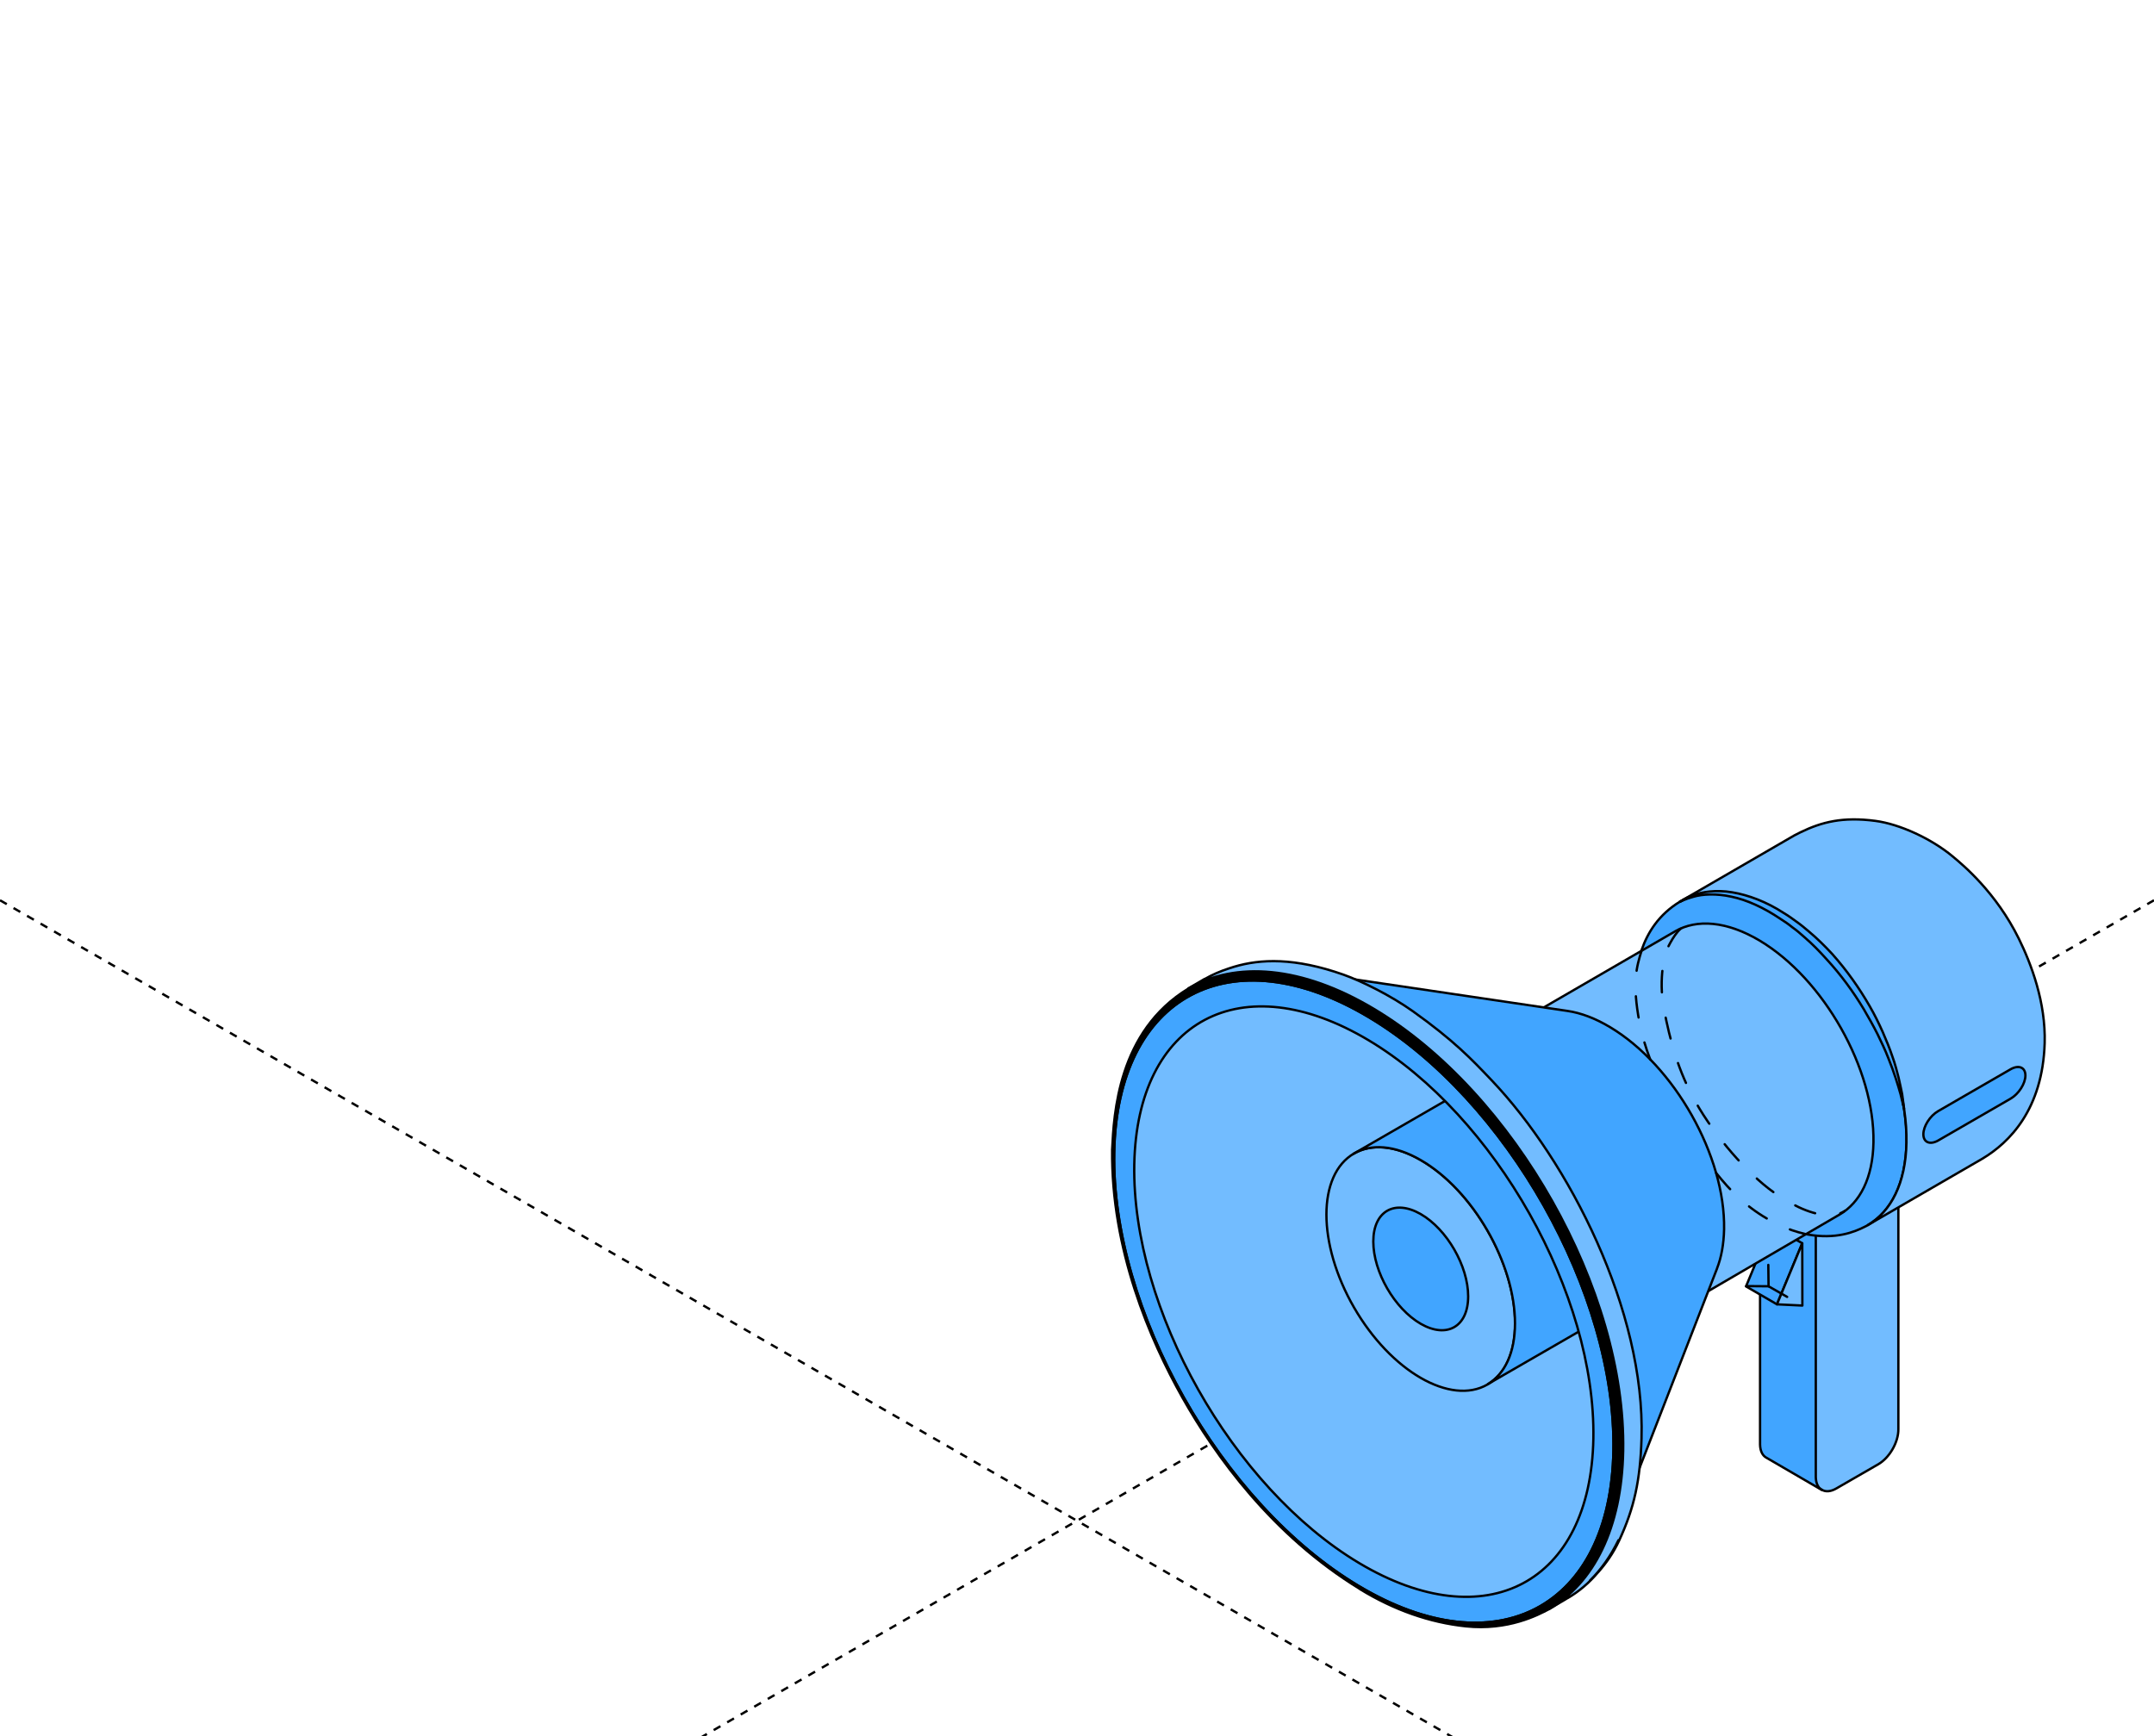
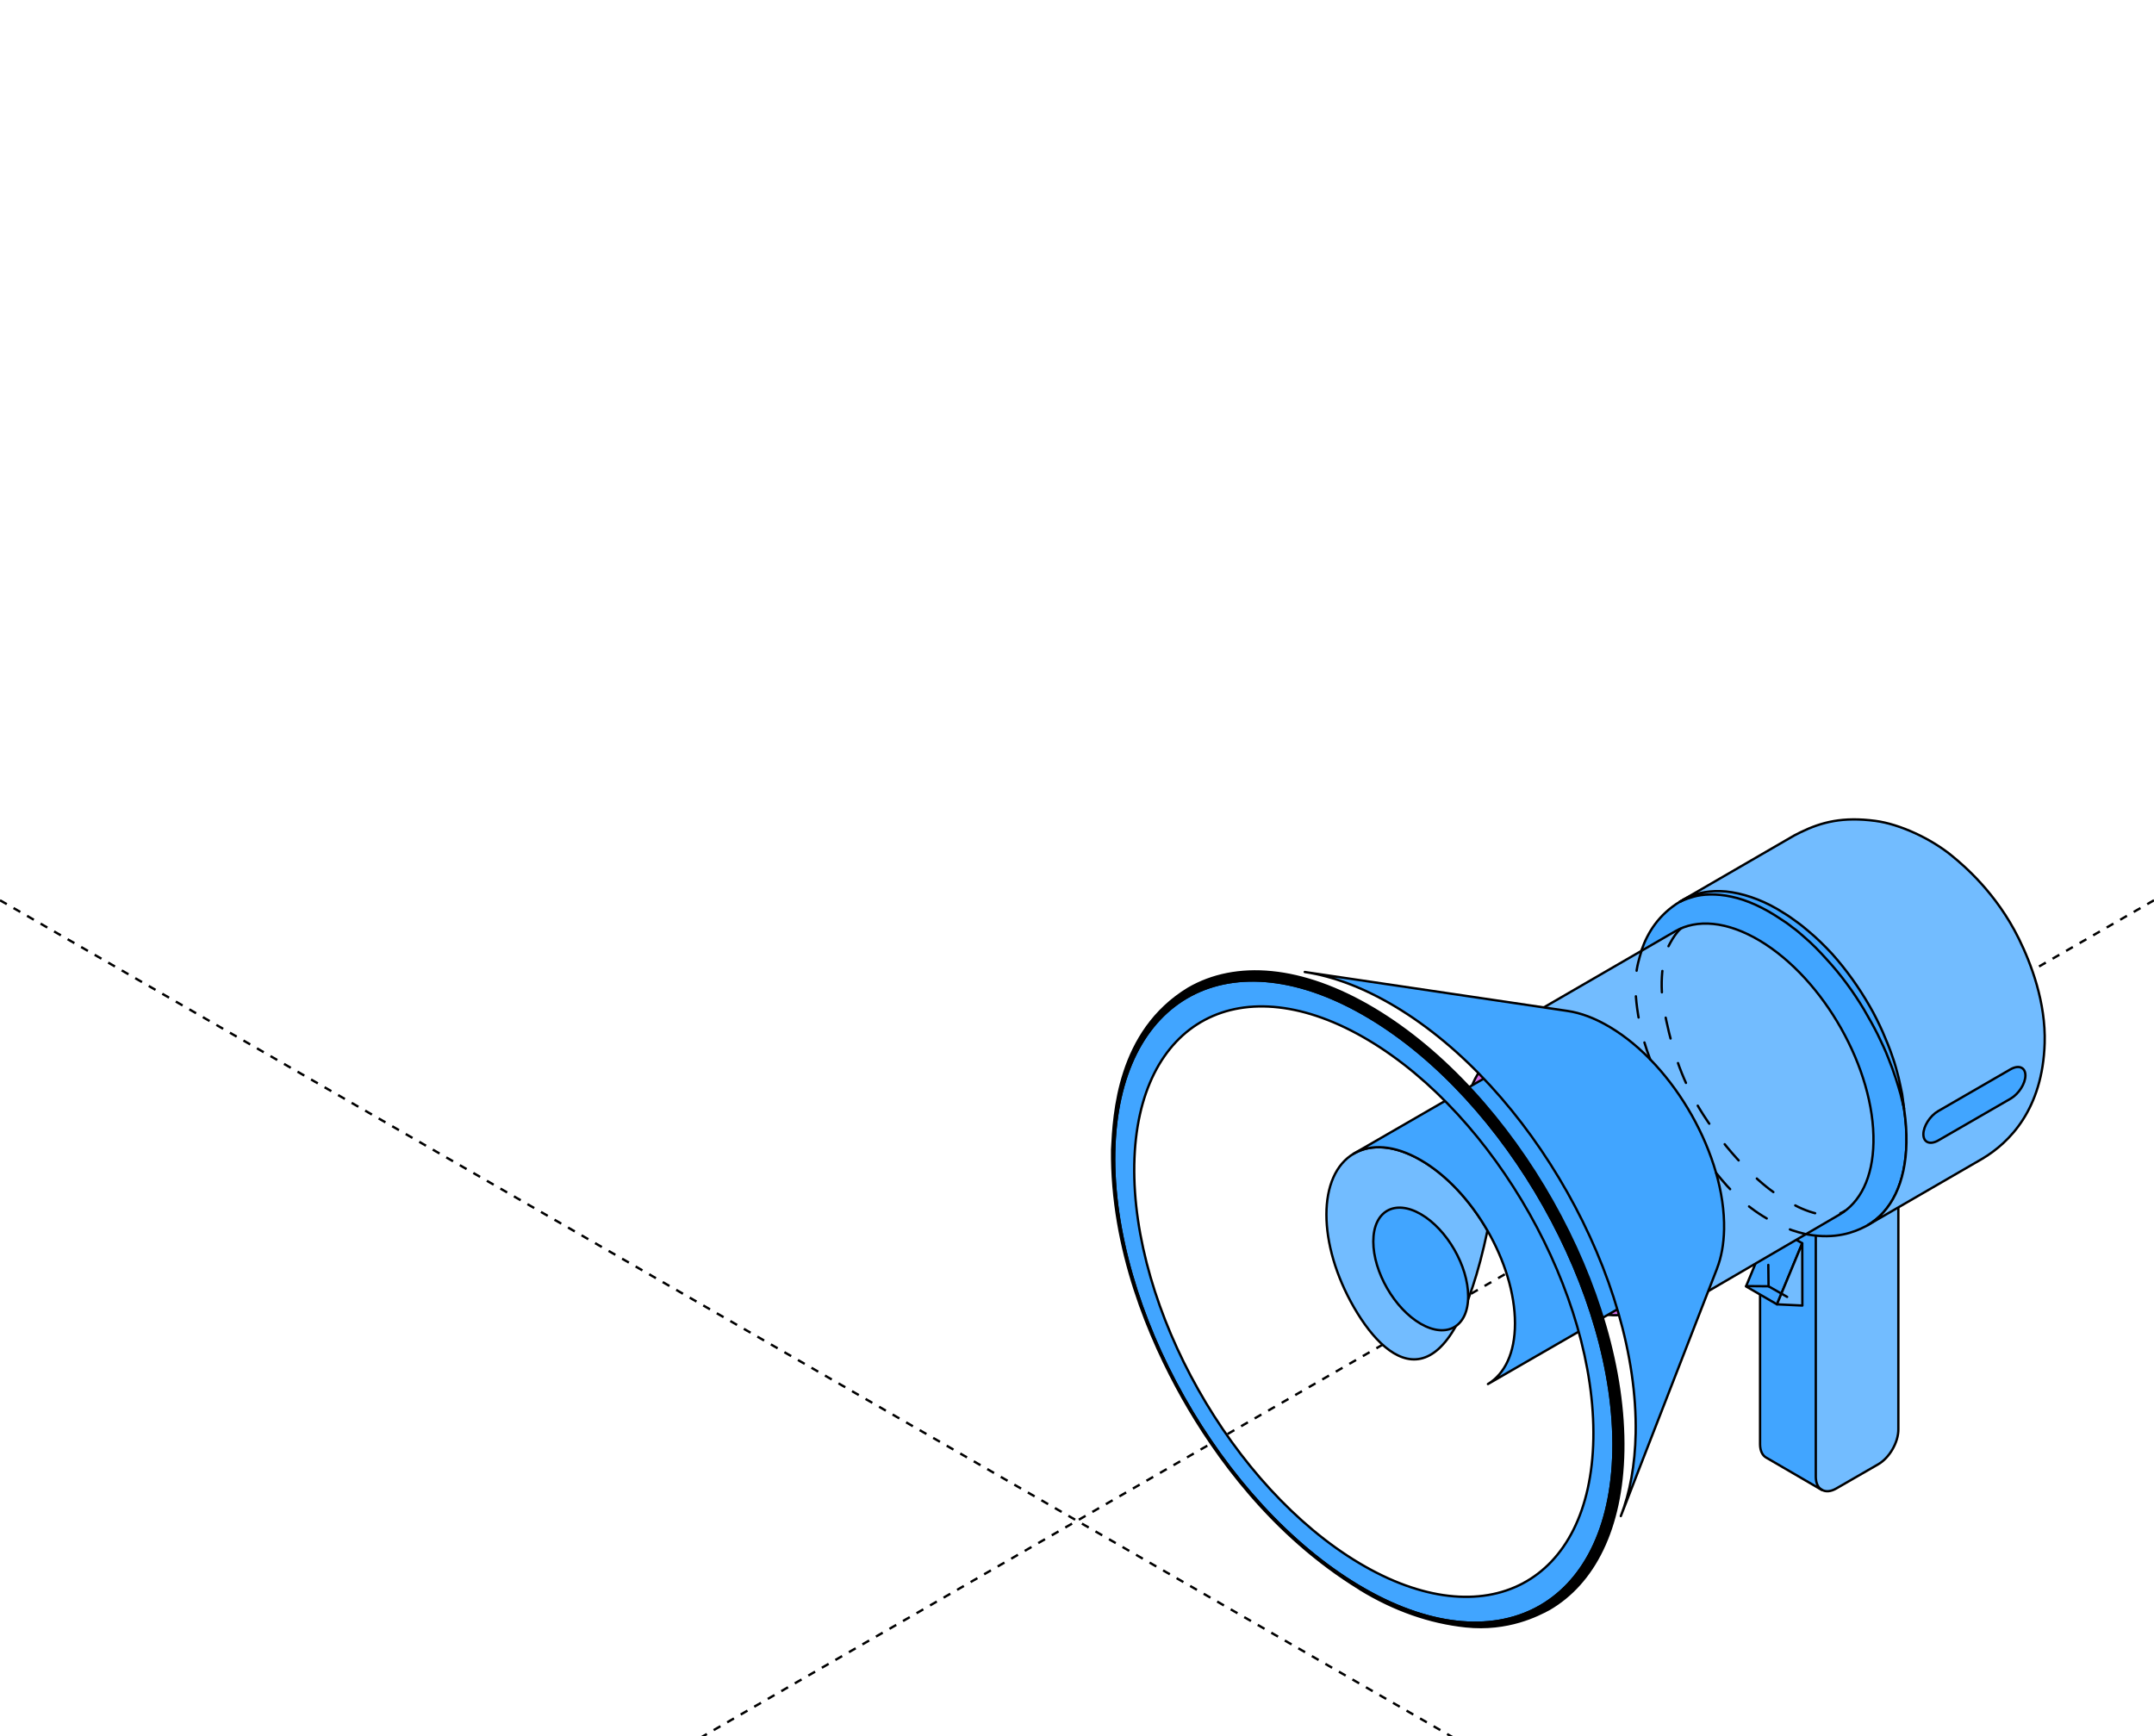
<svg xmlns="http://www.w3.org/2000/svg" width="552" height="445" viewBox="0 0 552 445" fill="none">
  <g clip-path="url(#clip0_7958_11161)">
    <path d="M0 230.723L551.834 548.685" stroke="black" stroke-width="0.6" stroke-linejoin="round" stroke-dasharray="2 2" />
    <path d="M552 230.723L0.166 548.685" stroke="black" stroke-width="0.6" stroke-linejoin="round" stroke-dasharray="2 2" />
    <path d="M486.489 304.222V366.315C486.515 369.623 484.205 373.614 481.343 375.268L470.605 381.464C469.161 382.305 467.874 382.383 466.929 381.832C465.984 381.307 464.487 380.152 464.461 378.498L460.313 313.936L486.489 304.195V304.222Z" fill="#72BCFF" stroke="black" stroke-width="0.6" stroke-miterlimit="10" stroke-linecap="round" stroke-linejoin="round" />
    <path d="M465.329 316.428V378.522C465.355 380.15 465.932 381.305 466.877 381.856L452.569 373.533C451.65 372.982 451.073 371.853 451.046 370.199V308.105L465.302 316.428H465.329Z" fill="#41A5FF" stroke="black" stroke-width="0.6" stroke-miterlimit="10" stroke-linecap="round" stroke-linejoin="round" />
    <path d="M461.86 318.634L453.931 314.039L447.447 329.687L455.376 334.281L461.86 318.634Z" fill="#41A5FF" stroke="black" stroke-width="0.6" stroke-miterlimit="10" stroke-linecap="round" stroke-linejoin="round" />
    <path d="M461.861 318.633L455.377 334.281L461.887 334.596L461.861 318.633Z" fill="#72BCFF" stroke="black" stroke-width="0.6" stroke-miterlimit="10" stroke-linecap="round" stroke-linejoin="round" />
-     <path d="M329.245 257.694L393.309 269.247C383.174 267.54 375.823 274.287 375.612 287.231C375.428 296.736 379.13 307.501 385.064 316.637C389.265 323.096 394.569 328.715 400.398 332.495C400.765 332.732 401.159 332.968 401.553 333.204C413.315 340.241 423.449 337.458 427.125 327.402L406.646 388.577C398.507 410.893 375.691 418.324 349.541 402.702C348.675 402.203 346.626 401.52 345.786 400.969C332.816 392.594 319.978 379.965 310.684 365.629C297.529 345.36 288.471 319.578 288.865 298.468C289.39 269.719 306.797 253.914 329.298 257.721L329.245 257.694Z" fill="#72BCFF" stroke="black" stroke-width="0.6" stroke-miterlimit="10" stroke-linecap="round" stroke-linejoin="round" />
    <path d="M430.487 231.098C436.815 227.423 445.61 228.053 455.273 233.803C471.577 243.543 484.941 264.731 487.934 284.16C488.38 287.101 488.616 290.015 488.564 292.851C488.38 303.222 484.626 310.52 478.666 313.986C476.644 315.063 472.417 317.294 465.748 316.716C459.237 316.139 453.645 313.251 450.914 311.57C432.404 300.255 418.62 275.785 418.856 254.649C419.093 249.582 419.67 237.688 430.487 231.098Z" fill="#41A5FF" stroke="black" stroke-width="0.6" stroke-miterlimit="10" stroke-linecap="round" stroke-linejoin="round" />
    <path d="M459.814 214.112C460.339 213.823 460.864 213.561 461.415 213.298C466.876 210.646 472.259 209.281 480.608 210.384C486.804 211.198 494.917 214.926 500.352 219.442C503.108 221.726 511.51 228.71 517.365 240.577C520.542 247.036 524.296 256.934 523.981 267.358C523.456 284.266 515.002 292.799 507.992 296.974L478.665 313.961C484.625 310.495 488.38 303.223 488.563 292.825C488.957 271.427 474.044 245.015 455.272 233.804C445.61 228.027 436.814 227.424 430.486 231.099L459.814 214.112Z" fill="#72BCFF" stroke="black" stroke-width="0.6" stroke-miterlimit="10" stroke-linecap="round" stroke-linejoin="round" />
    <path d="M429.278 238.687C434.818 235.484 442.51 236.035 450.965 241.076C467.4 250.896 480.449 274.027 480.108 292.773C479.95 301.857 476.668 308.211 471.444 311.257L433.137 333.6L390.893 260.925L429.278 238.687Z" fill="#72BCFF" stroke="black" stroke-width="0.6" stroke-miterlimit="10" stroke-linecap="round" stroke-linejoin="round" />
    <path d="M383.418 313.864C373.058 296.036 373.025 276.723 383.343 270.727C393.661 264.731 410.424 274.324 420.784 292.152C431.143 309.98 431.177 329.293 420.859 335.289C410.54 341.285 393.778 331.693 383.418 313.864Z" fill="#D26AE9" stroke="black" stroke-width="0.6" stroke-miterlimit="10" stroke-linecap="round" stroke-linejoin="round" />
-     <path d="M346.997 335.095C337.557 318.745 337.56 301.071 347.004 295.619C356.447 290.167 371.755 299.001 381.195 315.352C390.635 331.701 390.632 349.376 381.188 354.828C371.745 360.28 356.437 351.446 346.997 335.095Z" fill="#72BCFF" stroke="black" stroke-width="0.6" stroke-miterlimit="10" stroke-linecap="round" stroke-linejoin="round" />
+     <path d="M346.997 335.095C337.557 318.745 337.56 301.071 347.004 295.619C356.447 290.167 371.755 299.001 381.195 315.352C371.745 360.28 356.437 351.446 346.997 335.095Z" fill="#72BCFF" stroke="black" stroke-width="0.6" stroke-miterlimit="10" stroke-linecap="round" stroke-linejoin="round" />
    <path d="M376.243 332.235C376.243 340.006 370.808 343.131 364.087 339.271C357.366 335.386 351.931 325.96 351.931 318.189C351.931 310.418 357.366 307.293 364.087 311.153C370.808 315.038 376.243 324.463 376.243 332.235Z" fill="#41A5FF" stroke="black" stroke-width="0.6" stroke-miterlimit="10" stroke-linecap="round" stroke-linejoin="round" />
    <path d="M346.838 295.715L380.812 276.102C385.197 273.477 391.314 273.792 398.062 277.704C411.399 285.396 422.217 304.143 422.217 319.554C422.217 327.169 419.565 332.551 415.285 335.097L381.311 354.71C385.591 352.137 388.242 346.781 388.242 339.167C388.242 323.755 377.425 305.009 364.087 297.317C357.34 293.404 351.222 293.089 346.838 295.715Z" fill="#41A5FF" stroke="black" stroke-width="0.6" stroke-miterlimit="10" stroke-linecap="round" stroke-linejoin="round" />
    <path d="M440.016 325.118L415.362 388.551C417.699 382.565 419.012 375.45 419.169 367.311C419.878 327.692 392.284 278.725 357.496 257.931C349.357 253.074 341.559 250.186 334.365 249.109L401.683 259.086C405.097 259.585 408.772 260.95 412.632 263.261C429.094 273.107 442.169 296.264 441.828 315.036C441.749 318.896 441.119 322.256 440.016 325.092V325.118Z" fill="#41A5FF" stroke="black" stroke-width="0.6" stroke-miterlimit="10" stroke-linecap="round" stroke-linejoin="round" />
    <path d="M348.177 406.459C383.516 427.568 412.738 412.051 413.474 371.802C414.209 331.553 386.168 281.825 350.829 260.717C315.489 239.607 286.267 255.124 285.532 295.373C284.797 335.622 312.837 385.35 348.177 406.459ZM290.678 298.445C291.36 261.451 318.219 247.195 350.723 266.598C383.227 286 408.984 331.737 408.327 368.73C407.645 405.724 380.785 419.981 348.281 400.578C315.804 381.175 290.021 335.439 290.678 298.445Z" fill="#41A5FF" stroke="black" stroke-width="0.6" stroke-miterlimit="10" stroke-linecap="round" stroke-linejoin="round" />
    <path d="M348.517 407.245C325.991 393.461 311.366 372.982 303.044 358.227C294.668 343.34 284.717 320.235 285.006 294.61C285.006 294.872 285.164 295.161 285.531 295.371C284.796 335.621 312.837 385.348 348.176 406.457C383.516 427.567 412.738 412.05 413.473 371.8C414.208 331.551 386.168 281.823 350.828 260.715C315.489 239.605 286.266 255.122 285.531 295.371C285.164 295.161 285.006 294.872 285.006 294.61C285.453 285.552 286.476 264.338 304.54 253.363C316.67 246.3 333.578 247.508 352.115 258.588C388.137 280.117 416.729 330.816 415.994 371.853C415.626 391.78 408.432 405.748 396.985 412.391C394.123 413.914 386.483 417.931 375.639 416.802C366.398 415.831 357.26 412.627 348.517 407.271V407.245Z" fill="black" />
    <path d="M285.006 294.61C284.717 320.235 294.668 343.34 303.044 358.227C311.366 372.982 325.991 393.461 348.517 407.245V407.271C357.26 412.627 366.398 415.831 375.639 416.802C386.483 417.931 394.123 413.914 396.985 412.391C408.432 405.748 415.626 391.78 415.994 371.853C416.729 330.816 388.137 280.117 352.115 258.588C333.578 247.508 316.67 246.3 304.54 253.363C286.476 264.338 285.453 285.552 285.006 294.61ZM285.006 294.61C285.006 294.872 285.164 295.161 285.531 295.371M285.531 295.371C284.796 335.621 312.837 385.348 348.176 406.457C383.516 427.567 412.738 412.05 413.473 371.8C414.208 331.551 386.168 281.823 350.828 260.715C315.489 239.605 286.266 255.122 285.531 295.371Z" stroke="black" stroke-width="0.6" stroke-miterlimit="10" stroke-linecap="round" stroke-linejoin="round" />
-     <path d="M308.715 250.921C310.658 249.792 312.758 248.899 314.938 248.19C315.016 248.164 315.095 248.138 315.173 248.112C315.541 248.006 315.883 247.875 316.25 247.77C323.024 245.749 331.793 245.381 344.291 249.792C348.833 251.393 356.394 255.122 362.066 259.165C372.541 266.648 377.057 271.374 382.256 276.861C402.079 297.708 421.639 335.935 420.667 368.676C420.352 379.388 418.803 386.477 414.943 394.8C413.447 398.055 411.504 400.733 409.587 402.912C411.557 400.576 413.29 397.793 414.759 394.721C412.79 398.764 410.349 402.23 407.461 405.065C408.17 404.409 408.878 403.7 409.587 402.886C407.277 405.643 404.625 407.901 401.711 409.582C401.868 409.476 402.105 409.319 402.288 409.187C401.895 409.424 401.527 409.686 401.133 409.923L396.959 412.365C408.406 405.722 415.6 391.728 415.967 371.826C416.703 330.789 388.111 280.064 352.088 258.561C333.552 247.482 316.644 246.3 304.514 253.337L308.688 250.895L308.715 250.921Z" fill="#72BCFF" stroke="black" stroke-width="0.6" stroke-miterlimit="10" stroke-linecap="round" stroke-linejoin="round" />
    <path d="M496.677 292.301L515.265 281.563C517.339 280.355 519.046 277.703 519.046 275.63C519.046 273.555 517.366 272.847 515.265 274.028L496.677 284.766C494.603 285.974 492.897 288.626 492.897 290.7C492.897 292.774 494.577 293.483 496.677 292.301Z" fill="#41A5FF" stroke="black" stroke-width="0.6" stroke-miterlimit="10" stroke-linecap="round" stroke-linejoin="round" />
    <path d="M431.325 230.599C431.877 230.284 432.744 229.812 433.872 229.418C436.13 228.604 439.701 227.974 443.876 228.683C448.024 229.365 452.724 231.125 457.108 233.986C458.211 234.643 459.287 235.404 460.39 236.218C461.519 237.006 462.543 237.872 463.593 238.765C465.694 240.524 467.689 242.493 469.579 244.541C473.281 248.689 476.484 253.258 479.084 257.774C480.396 260.031 481.499 262.289 482.471 264.468C483.416 266.648 484.282 268.722 484.939 270.717C485.647 272.66 486.12 274.525 486.54 276.152C486.934 277.78 487.196 279.224 487.459 280.406C487.774 282.795 487.958 284.16 487.958 284.16C487.958 284.16 487.643 282.821 487.065 280.484C486.409 278.174 485.438 274.892 483.889 271.111C483.153 269.195 482.208 267.199 481.184 265.099C480.134 262.998 478.926 260.872 477.64 258.666C475.014 254.282 471.811 249.871 468.135 245.88C466.324 243.858 464.433 241.915 462.412 240.182C461.414 239.29 460.416 238.423 459.366 237.688C458.368 236.874 457.318 236.139 456.215 235.457C452.015 232.621 447.656 230.626 443.718 229.812C439.78 228.945 436.314 229.155 434.03 229.812C432.874 230.127 432.008 230.442 431.404 230.704C430.827 230.967 430.511 231.125 430.511 231.125C430.511 231.125 430.8 230.941 431.352 230.626L431.325 230.599Z" fill="#41A5FF" stroke="black" stroke-width="0.6" stroke-miterlimit="10" stroke-linecap="round" stroke-linejoin="round" />
    <path d="M439.793 300.613C440.189 301.109 440.586 301.598 440.983 302.078C445.131 307.087 449.974 311.173 455.964 313.932C458.496 315.098 459.814 315.567 462.771 316.3" stroke="black" stroke-width="0.6" stroke-miterlimit="10" stroke-linecap="round" stroke-linejoin="round" stroke-dasharray="5.48 6.58" />
    <path d="M420.739 243.465C419.382 247.819 418.205 251.765 420.151 262.103C420.708 265.064 421.653 268.249 422.898 271.537" stroke="black" stroke-width="0.6" stroke-miterlimit="10" stroke-linecap="round" stroke-linejoin="round" stroke-dasharray="5.48 6.58" />
    <path d="M430.69 238.023C428.668 239.782 426.942 243.851 426.942 243.851C426.942 243.851 424.821 250.428 426.445 258.753C427.966 266.55 429.998 274.437 434.616 282.582C439.449 291.107 447.632 300.646 454.54 305.573C458.268 308.232 463.407 311.135 468.201 311.451C469.325 311.525 471.447 311.258 472.708 310.375" stroke="black" stroke-width="0.6" stroke-miterlimit="10" stroke-linecap="round" stroke-linejoin="round" stroke-dasharray="5.48 6.58" />
    <path d="M447.507 329.605L453.224 329.656L454.197 330.008" stroke="black" stroke-width="0.6" stroke-miterlimit="10" stroke-linecap="round" stroke-linejoin="round" stroke-dasharray="5.48 6.58" />
    <path d="M453.222 329.658L453.135 321.953" stroke="black" stroke-width="0.6" stroke-miterlimit="10" stroke-linecap="round" stroke-linejoin="round" stroke-dasharray="5.48 6.58" />
    <path d="M453.223 329.656L461.891 334.597" stroke="black" stroke-width="0.6" stroke-miterlimit="10" stroke-linecap="round" stroke-linejoin="round" stroke-dasharray="5.48 6.58" />
  </g>
  <defs>
    <clipPath id="clip0_7958_11161">
      <rect width="552" height="445" rx="8" fill="white" />
    </clipPath>
  </defs>
</svg>